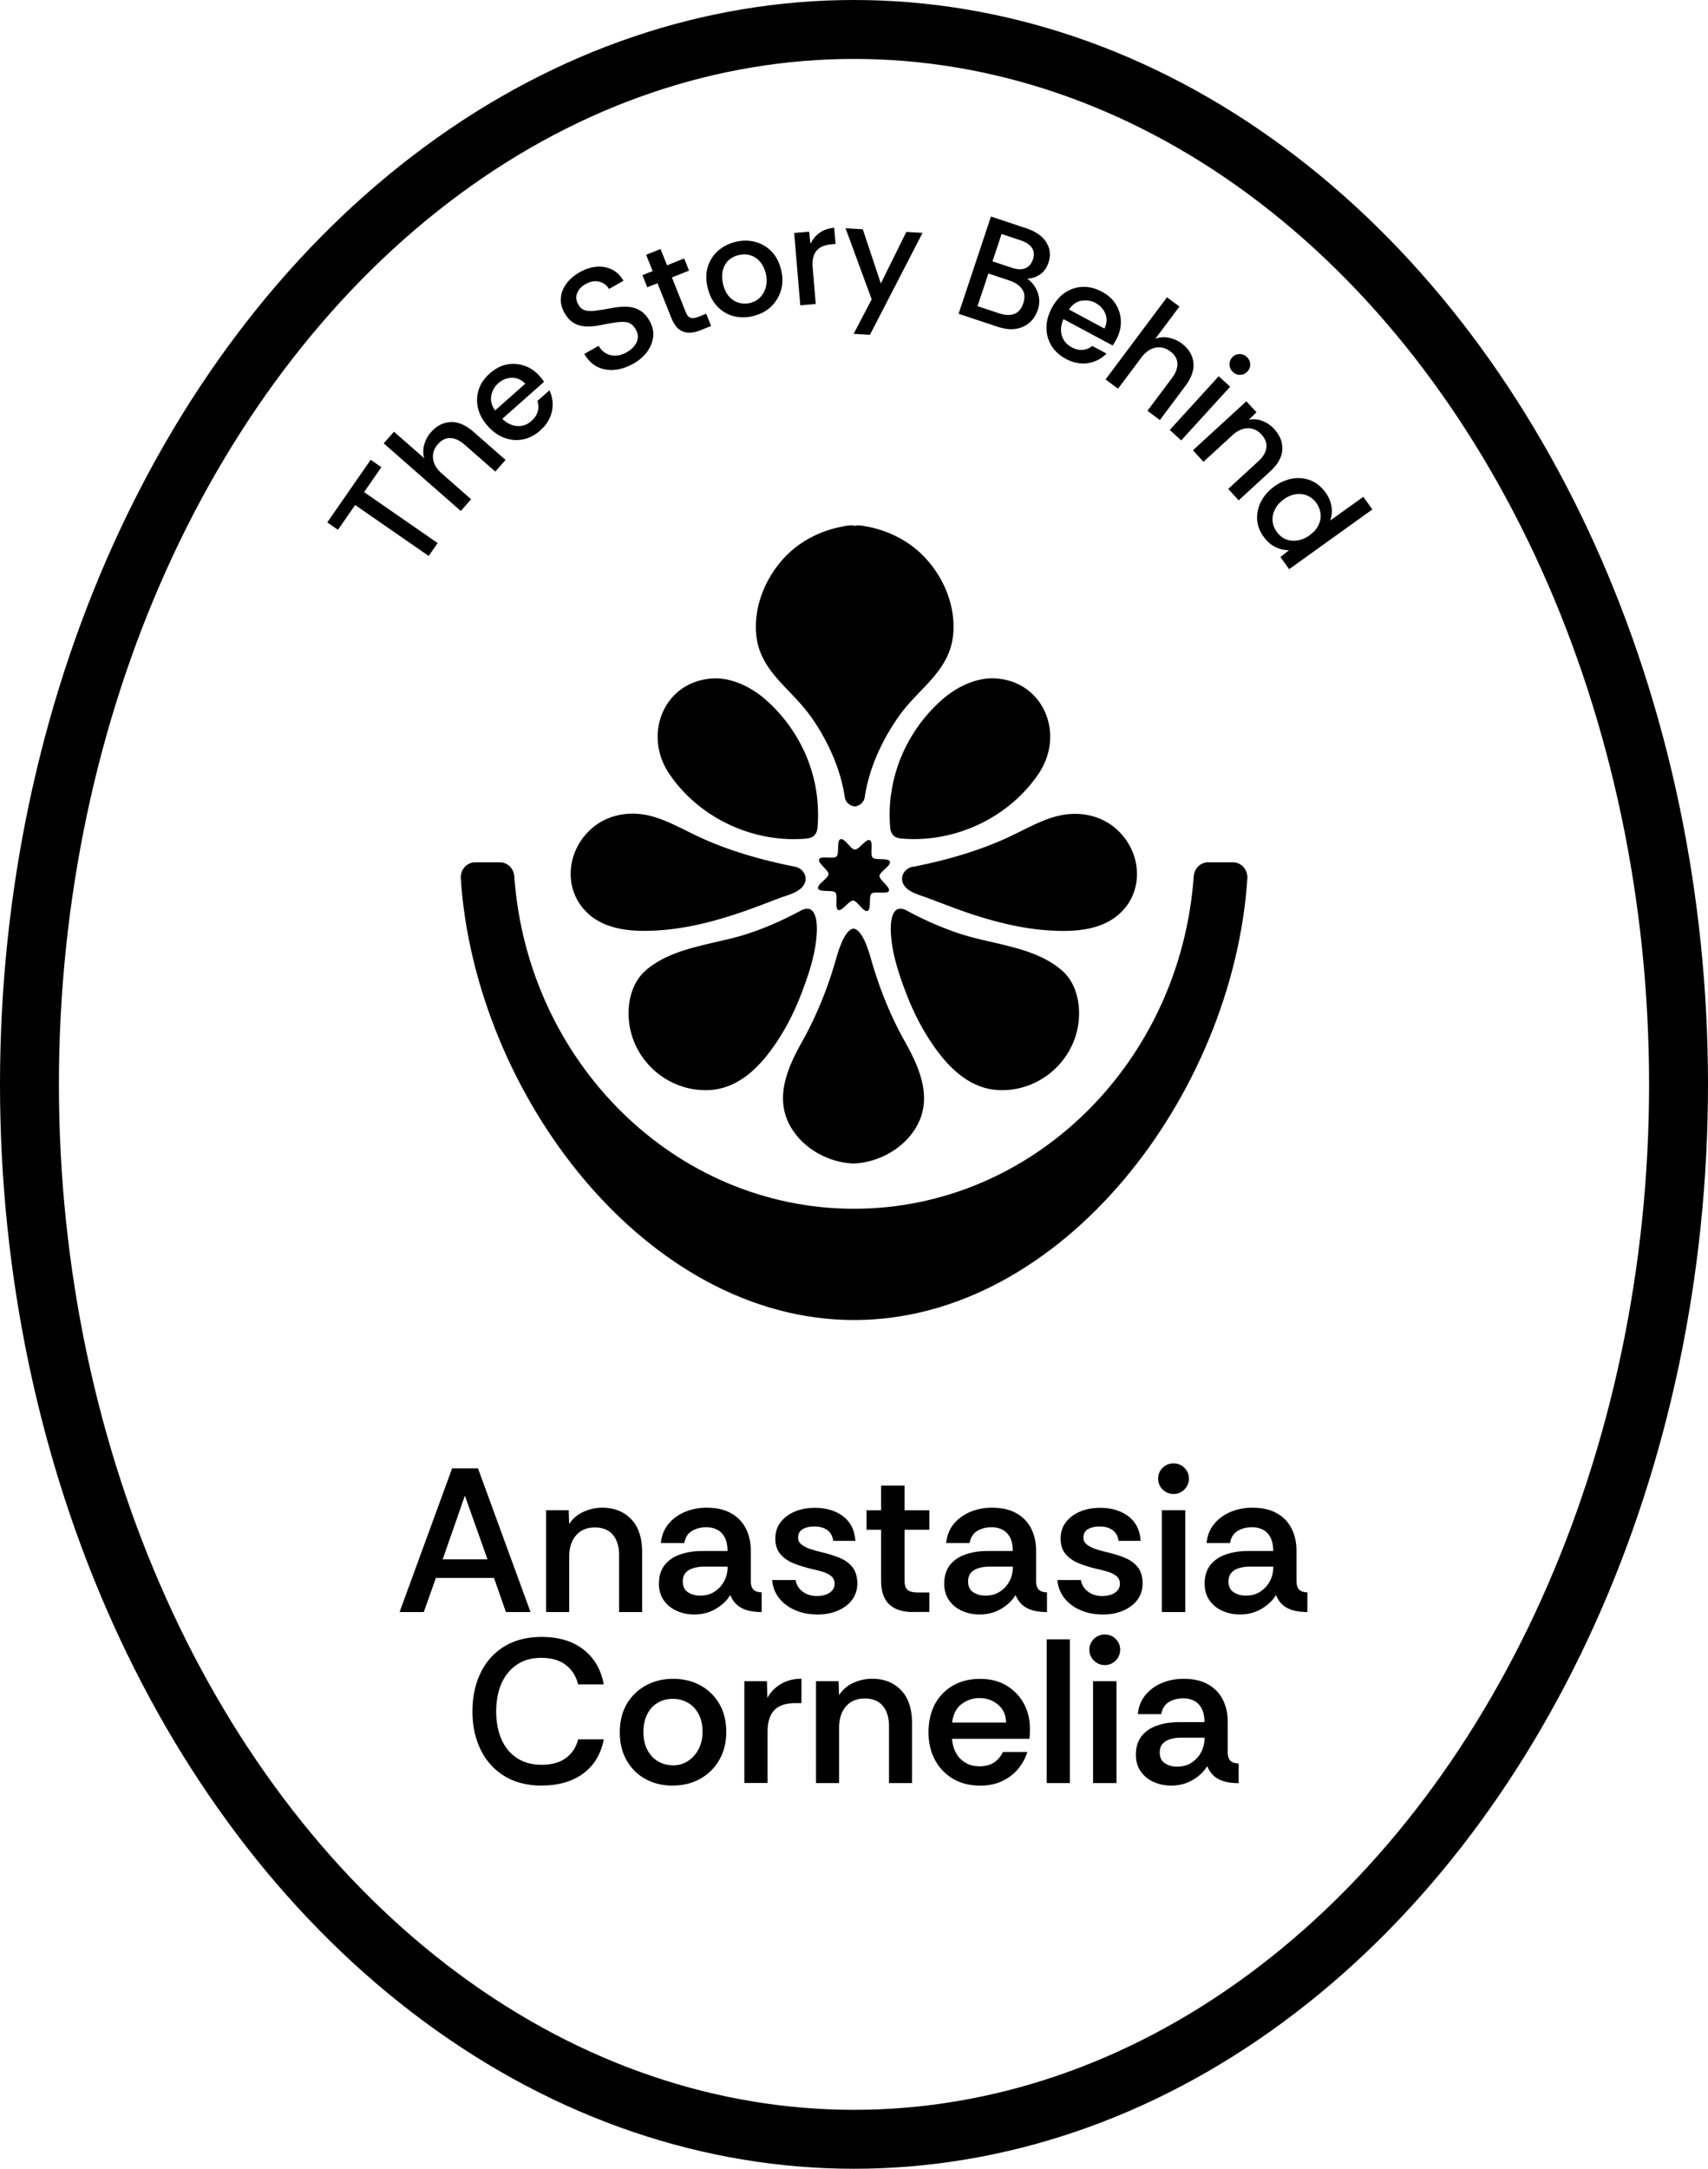
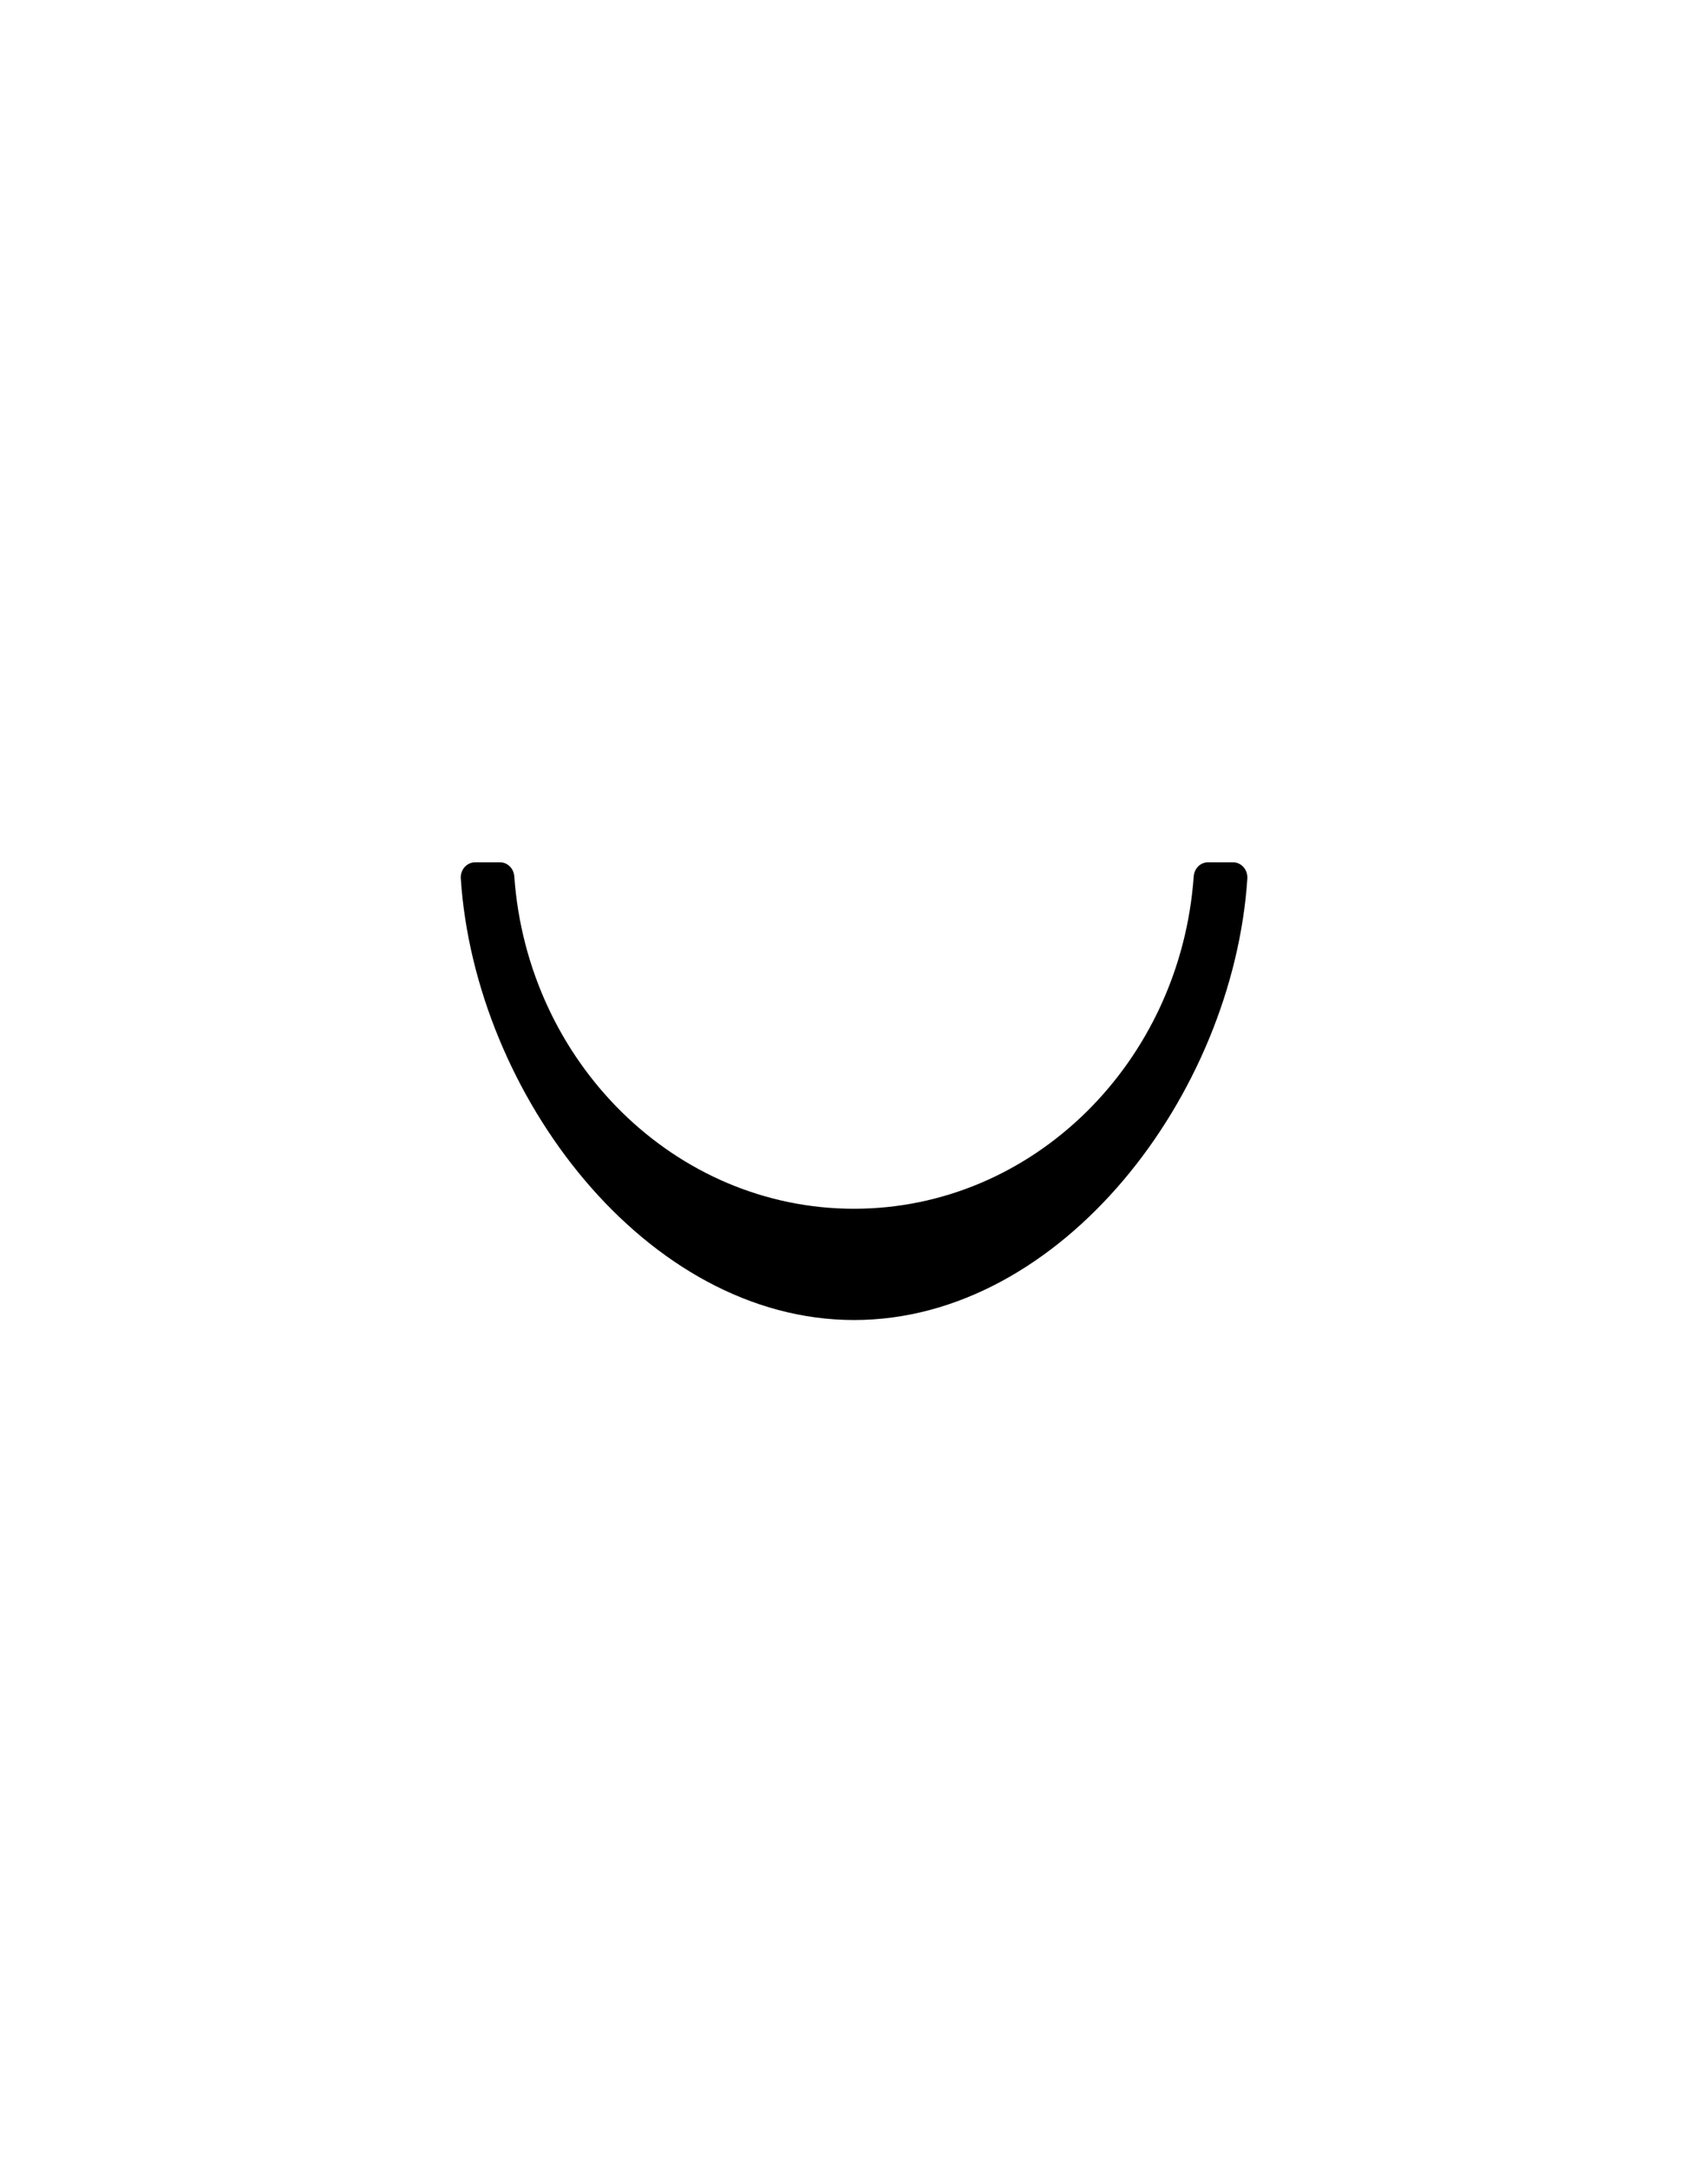
<svg xmlns="http://www.w3.org/2000/svg" id="Layer_1" viewBox="0 0 246.42 312.82">
  <defs>
    <style>.cls-1{fill:#000;stroke-width:0}</style>
  </defs>
-   <ellipse cx="123.21" cy="156.41" fill="none" stroke="#000" stroke-miterlimit="10" stroke-width="8.5" rx="118.96" ry="152.16" />
-   <path d="m61.85 80.19-10.61-7.35-2.48 3.58-1.54-1.07 6.26-9.03 1.54 1.07-2.49 3.59 10.61 7.35-1.29 1.86zm4.63-6.49-11.12-9.75 1.48-1.68 4.37 3.83c-.19-.64-.19-1.29 0-1.97.19-.68.51-1.27.97-1.79.8-.91 1.74-1.4 2.81-1.46 1.07-.06 2.18.41 3.33 1.41l4.62 4.05-1.48 1.68-4.42-3.87c-.7-.61-1.38-.93-2.05-.96-.67-.03-1.28.27-1.81.88-.56.64-.79 1.33-.7 2.1.09.76.51 1.47 1.26 2.13l4.23 3.71-1.48 1.68zm11.48-11.62c-.78.69-1.62 1.13-2.52 1.3-.9.18-1.79.1-2.67-.23-.88-.33-1.68-.89-2.39-1.69-.74-.83-1.21-1.7-1.42-2.61-.21-.91-.17-1.79.11-2.66s.82-1.65 1.62-2.35c.76-.67 1.57-1.09 2.42-1.26.86-.17 1.71-.11 2.54.17.84.28 1.58.79 2.22 1.52.12.14.23.26.32.38s.19.26.3.42l-6.02 5.34c.42.41.88.71 1.37.88.49.17.98.21 1.47.12.5-.09.95-.32 1.37-.7.46-.41.76-.86.9-1.35s.12-.99-.05-1.52l1.74-1.54c.28.6.44 1.23.46 1.91.02.68-.1 1.35-.39 2.01-.28.67-.75 1.29-1.39 1.85zm-6.53-2.88 4.35-3.85c-.56-.59-1.21-.88-1.94-.86-.73.02-1.38.28-1.96.8-.53.47-.86 1.06-1 1.77s.04 1.43.56 2.16zm19.95-6.75c-.88.5-1.77.8-2.66.89-.89.09-1.72-.04-2.49-.41-.77-.37-1.41-.99-1.93-1.88l2.06-1.17c.43.73 1.02 1.18 1.76 1.35.74.17 1.52.02 2.33-.44.7-.4 1.17-.89 1.42-1.48s.2-1.18-.14-1.78c-.2-.35-.43-.62-.7-.8-.26-.18-.58-.27-.96-.29-.38-.02-.84 0-1.38.09-.54.08-1.21.2-2 .36-.87.17-1.64.23-2.3.18-.66-.05-1.23-.23-1.7-.54s-.87-.74-1.19-1.3c-.46-.78-.65-1.54-.58-2.28.07-.75.35-1.44.83-2.07.48-.64 1.11-1.18 1.9-1.62.78-.44 1.57-.71 2.36-.78.79-.08 1.53.05 2.22.37.69.32 1.27.87 1.72 1.65l-2.08 1.18c-.33-.54-.8-.89-1.42-1.05s-1.27-.04-1.95.34c-.58.31-.99.74-1.22 1.28-.23.54-.18 1.1.17 1.7.23.4.53.67.91.79.38.13.86.15 1.43.09.58-.07 1.28-.18 2.12-.33.54-.11 1.07-.19 1.61-.24s1.07-.03 1.58.06.99.29 1.43.59.83.75 1.17 1.35c.45.78.62 1.56.53 2.33-.09.77-.38 1.49-.88 2.17-.5.67-1.16 1.24-1.98 1.71zm9.67-4.81c-.97.39-1.8.45-2.51.18-.71-.26-1.27-.93-1.7-2.01l-1.98-4.96-1.47.59-.7-1.75 1.47-.59-.94-2.35 2.08-.83.94 2.35 2.47-.99.7 1.75-2.47.99 1.98 4.96c.2.5.44.79.73.87.29.08.67.03 1.14-.16l1.1-.44.7 1.77-1.55.62zm7.56-2.04c-.97.23-1.91.23-2.81-.01-.9-.24-1.67-.71-2.33-1.41s-1.11-1.59-1.37-2.67c-.27-1.11-.26-2.12.02-3.03.28-.91.77-1.67 1.47-2.3.7-.62 1.54-1.05 2.53-1.29.99-.24 1.93-.24 2.84 0 .9.24 1.69.7 2.35 1.38.66.68 1.13 1.58 1.39 2.69.25 1.03.24 2-.03 2.92s-.75 1.7-1.44 2.36-1.57 1.11-2.63 1.36zm-.43-1.89c.62-.15 1.12-.43 1.51-.84.39-.41.66-.92.81-1.51.15-.59.14-1.23-.02-1.9-.16-.68-.44-1.25-.82-1.7-.38-.45-.84-.76-1.38-.93s-1.11-.18-1.72-.03c-.64.15-1.16.44-1.55.85-.39.41-.64.91-.75 1.48-.11.58-.09 1.2.06 1.85.18.74.47 1.34.87 1.79.41.45.87.75 1.4.9a3.1 3.1 0 0 0 1.57.04zm7.28.33-.88-10.44 2.15-.18.21 1.76c.3-.66.74-1.2 1.32-1.61s1.28-.65 2.09-.72l.2 2.34-.59.05c-1.01.09-1.74.4-2.18.96-.44.55-.62 1.36-.53 2.41l.44 5.24-2.23.19zm7.7 4.11 2.6-4.97-3.77-10.26 2.49.15 2.6 7.82 3.68-7.44 2.34.14-7.59 14.7-2.36-.14zm15.14-2.89 4.67-14.03 5.07 1.69c1.39.46 2.36 1.14 2.92 2.04.55.9.66 1.87.31 2.91-.26.78-.67 1.35-1.23 1.73-.56.38-1.17.57-1.83.59.49.37.87.79 1.16 1.27.29.48.46.99.54 1.54.07.54.01 1.1-.17 1.66-.25.75-.64 1.37-1.18 1.85s-1.2.79-1.99.92c-.78.13-1.68.02-2.68-.31l-5.57-1.85zm2.73-1.1 3.07 1.02c.9.3 1.64.33 2.24.1.6-.23 1.03-.74 1.29-1.53.27-.8.21-1.48-.16-2.03-.37-.55-.99-.97-1.84-1.26l-3.03-1.01-1.57 4.71zm2.15-6.47 2.79.93c.79.26 1.44.29 1.96.07.52-.21.88-.64 1.09-1.26.21-.63.17-1.18-.12-1.65-.29-.47-.85-.85-1.67-1.12l-2.73-.91-1.31 3.95zm10.6 14.07c-.92-.49-1.62-1.13-2.09-1.91s-.71-1.64-.71-2.59c0-.94.26-1.88.76-2.83.53-.98 1.18-1.73 1.95-2.24.78-.51 1.62-.78 2.53-.81.91-.03 1.83.2 2.76.7.89.48 1.57 1.09 2.02 1.84.46.75.69 1.56.71 2.44.02.88-.2 1.75-.66 2.61-.09.16-.17.31-.24.43s-.17.27-.29.43l-7.09-3.8c-.24.54-.36 1.07-.35 1.59.01.52.14.99.4 1.42.26.43.63.78 1.13 1.05.55.29 1.07.42 1.57.38.5-.04.97-.23 1.41-.57l2.05 1.1c-.46.47-1 .84-1.63 1.09-.62.26-1.3.37-2.02.33s-1.46-.26-2.22-.66zm.44-7.12 5.12 2.75c.36-.73.41-1.44.14-2.12-.27-.68-.74-1.2-1.42-1.57-.62-.33-1.29-.44-2-.33s-1.33.54-1.83 1.27zm5.29 10.08 8.86-11.84 1.79 1.34-3.48 4.65c.62-.24 1.27-.29 1.96-.15.69.14 1.31.41 1.86.83.97.73 1.53 1.62 1.67 2.69s-.24 2.21-1.15 3.43l-3.68 4.92-1.79-1.34 3.52-4.7c.56-.74.82-1.45.8-2.12-.03-.67-.37-1.25-1.02-1.74-.68-.51-1.39-.69-2.15-.54s-1.43.62-2.03 1.42l-3.37 4.5-1.79-1.34zm9.26 7.29 7.06-7.74 1.65 1.51-7.06 7.74-1.66-1.51zm9.12-8.35c-.31-.28-.48-.63-.5-1.04-.02-.41.11-.76.38-1.06.28-.31.63-.48 1.03-.49.4-.01.76.12 1.07.41s.48.63.5 1.03c.02.4-.11.76-.39 1.07-.28.3-.62.46-1.02.48-.41.02-.77-.11-1.08-.4zm-5.79 11.3 7.72-7.08 1.46 1.59-1.11 1.07a3.51 3.51 0 0 1 1.97.18c.65.25 1.22.64 1.69 1.16.83.9 1.22 1.89 1.17 2.97-.05 1.08-.64 2.13-1.76 3.16l-4.53 4.16-1.51-1.65 4.33-3.97c.69-.63 1.07-1.28 1.17-1.95.09-.67-.14-1.31-.7-1.92-.57-.62-1.24-.93-1.99-.91-.76.02-1.51.36-2.24 1.04l-4.14 3.8-1.51-1.65zm10.23 12.49c-.61-.85-.93-1.72-.96-2.62-.03-.9.17-1.75.61-2.57.44-.82 1.07-1.52 1.91-2.12.82-.59 1.69-.96 2.6-1.11.91-.15 1.78-.06 2.61.27s1.55.92 2.16 1.76c.44.62.72 1.28.84 1.98s.05 1.39-.18 2.04l4.77-3.42 1.31 1.82-12.01 8.62-1.26-1.75 1.25-1c-.64.03-1.29-.12-1.94-.43s-1.23-.8-1.71-1.48zm1.85-.78c.39.55.85.93 1.38 1.13.53.2 1.08.25 1.67.15a4 4 0 0 0 1.69-.73c.61-.44 1.04-.92 1.3-1.47.26-.54.36-1.09.3-1.65-.06-.55-.26-1.07-.61-1.55-.36-.5-.8-.86-1.32-1.07s-1.07-.28-1.65-.19c-.58.08-1.16.33-1.73.74s-.99.89-1.26 1.43-.39 1.09-.35 1.65.23 1.08.58 1.56zm-66.14 51.5c.22.58 2.08.14 2.48.57.42.44-.14 2.27.41 2.51.55.25 1.55-1.37 2.16-1.35.59.02 1.48 1.71 2.07 1.49.58-.22.14-2.08.57-2.48.44-.42 2.27.14 2.51-.41.25-.55-1.37-1.55-1.35-2.16.02-.59 1.71-1.48 1.49-2.07-.22-.58-2.08-.14-2.48-.57-.42-.44.14-2.27-.41-2.51-.55-.25-1.55 1.37-2.16 1.35-.59-.02-1.48-1.71-2.07-1.49-.58.22-.14 2.08-.57 2.48-.44.42-2.27-.14-2.51.41-.25.55 1.37 1.55 1.35 2.16-.02.59-1.71 1.48-1.49 2.07z" class="cls-1" />
  <path d="M177.88 124.38h-3.6c-1.09 0-1.98.89-2.06 2.04-1.9 26.77-23.15 47.93-49.01 47.93S76.1 153.18 74.2 126.42c-.08-1.15-.97-2.04-2.06-2.04h-3.6c-1.2 0-2.15 1.08-2.06 2.34 2.05 31.12 26.72 63.68 56.74 63.68s54.69-32.55 56.74-63.68c.08-1.26-.86-2.34-2.06-2.34z" class="cls-1" />
-   <path d="M121.63 167.66c.5.09 1 .14 1.51.17.51-.03 1.01-.08 1.51-.17 3.08-.56 5.97-2.4 7.55-5.11 2.4-4.13.48-8.53-1.64-12.3-2.06-3.66-3.64-7.59-4.81-11.62-.29-.98-1.19-4.49-2.61-4.69-1.42.2-2.32 3.71-2.61 4.69-1.17 4.03-2.75 7.96-4.81 11.62-2.12 3.77-4.04 8.17-1.64 12.3 1.58 2.71 4.46 4.55 7.55 5.11zm-4.76-64.47c2.45 3.43 4.37 7.54 5 11.73v.03c.13.82.76 1.27 1.45 1.38.69-.1 1.32-.56 1.45-1.38v-.03c.63-4.19 2.55-8.3 5-11.73 2.74-3.84 7.09-6.32 7.71-11.35.54-4.38-1.41-8.9-4.53-11.92-2.13-2.07-4.96-3.43-7.88-3.97-.41-.07-1.29-.29-1.76-.09-.47-.21-1.36.01-1.76.09-2.91.53-5.74 1.9-7.88 3.97-3.12 3.03-5.06 7.55-4.53 11.92.62 5.03 4.97 7.51 7.71 11.35zm-31.98 28.63c2.64 2.35 6.4 2.58 9.75 2.4 3.77-.2 7.47-1.07 11.06-2.22 2.32-.74 4.57-1.63 6.84-2.49 1.21-.45 3.39-.93 3.66-2.47.17-.98-.56-1.84-1.5-2.03-.02 0-.03 0-.05-.01-4.67-.92-9.41-2.25-13.74-4.26-2.13-.99-4.19-2.18-6.44-2.88-3.56-1.1-7.38-.41-9.92 2.45-2.96 3.33-3.06 8.46.34 11.49zm30.64-.47c-2.51 1.35-5.13 2.52-7.84 3.39-4.69 1.51-10.73 1.86-14.59 5.29-1.67 1.49-2.37 3.73-2.41 5.93-.12 6.31 5.17 11.47 11.44 11.28 3.84-.11 6.73-2.61 8.95-5.56 1.92-2.55 3.41-5.4 4.54-8.37 1.1-2.87 2.15-6 2.23-9.1.04-1.49-.25-3.98-2.32-2.86zm.8-10.4c1.1-.07 1.58-.71 1.63-1.76.12-1.56.07-3.15-.14-4.69-.68-5.07-3.25-9.84-7.02-13.28-2.07-1.92-4.9-3.42-7.73-3.37-7.21.24-10.43 8.03-6.49 13.8 4.36 6.42 12.19 9.98 19.77 9.31zm15.39 4.06s-.03 0-.05.01c-.94.18-1.67 1.05-1.5 2.03.27 1.54 2.45 2.01 3.66 2.47 2.27.85 4.53 1.75 6.84 2.49 3.58 1.15 7.29 2.02 11.06 2.22 3.35.18 7.12-.05 9.75-2.4 3.4-3.04 3.3-8.16.34-11.49-2.54-2.86-6.36-3.55-9.92-2.45-2.25.69-4.3 1.89-6.44 2.88-4.33 2.01-9.07 3.34-13.74 4.26zm12.52 32.23c6.27.19 11.56-4.98 11.44-11.28-.04-2.2-.74-4.44-2.41-5.93-3.86-3.43-9.89-3.78-14.59-5.29-2.71-.87-5.34-2.04-7.84-3.39-2.08-1.12-2.36 1.37-2.32 2.86.08 3.09 1.13 6.23 2.23 9.1 1.14 2.97 2.63 5.82 4.54 8.37 2.22 2.95 5.11 5.45 8.95 5.56zm-15.68-42.74a21.62 21.62 0 0 0-.14 4.69c.04 1.06.53 1.69 1.63 1.76 7.58.67 15.4-2.89 19.77-9.31 3.93-5.77.72-13.56-6.49-13.8-2.84-.05-5.67 1.45-7.73 3.37-3.78 3.45-6.34 8.21-7.02 13.28zM57.65 232.52l7.58-20.73h3.73l7.58 20.73h-3.55l-1.72-4.92h-8.38l-1.75 4.92h-3.49zm6.22-7.61h6.46l-3.26-9.18-3.2 9.18zm14.92 7.61v-14.69h3.26l.06 2.01c.49-.77 1.17-1.36 2.04-1.76.87-.4 1.78-.61 2.72-.61 1.72 0 3.11.54 4.17 1.63 1.07 1.09 1.6 2.68 1.6 4.8v8.62h-3.32v-8.2c0-1.24-.3-2.22-.89-2.93-.59-.71-1.46-1.07-2.61-1.07s-2.05.38-2.71 1.14-.99 1.79-.99 3.09v7.97h-3.35zm21.38.35c-.91 0-1.75-.17-2.53-.52-.78-.34-1.4-.85-1.87-1.52s-.7-1.47-.7-2.4c0-1.11.28-2 .83-2.7.55-.69 1.3-1.2 2.25-1.52.95-.33 1.99-.49 3.14-.49h3.67c0-.79-.13-1.44-.39-1.94s-.61-.88-1.07-1.12c-.46-.25-.99-.37-1.6-.37-.79 0-1.48.18-2.07.53-.59.36-.96.94-1.1 1.75h-3.38c.1-1.07.46-1.98 1.08-2.74s1.42-1.34 2.38-1.75c.97-.4 2-.61 3.11-.61 1.42 0 2.6.26 3.54.79.94.52 1.65 1.25 2.13 2.18s.73 2 .73 3.23v4.47c.02.53.15.92.4 1.16.25.24.64.37 1.17.38v2.84c-.83 0-1.54-.09-2.13-.27-.59-.18-1.08-.44-1.47-.8-.38-.35-.7-.82-.93-1.39-.47.79-1.17 1.46-2.09 2s-1.96.81-3.12.81zm.86-2.72c.77 0 1.45-.18 2.03-.55.58-.37 1.05-.86 1.39-1.48.34-.62.52-1.31.52-2.06v-.09h-3.44c-.51 0-1.01.07-1.48.21-.47.14-.85.36-1.12.67-.28.31-.42.73-.42 1.26 0 .71.25 1.23.74 1.55.49.33 1.09.49 1.78.49zm16.85 2.72c-1.12 0-2.17-.2-3.12-.61-.96-.4-1.74-.98-2.34-1.73-.6-.75-.94-1.63-1.02-2.63h3.38c.12.69.46 1.25 1.02 1.67.56.42 1.25.64 2.06.64.73 0 1.34-.16 1.82-.47.48-.32.73-.75.73-1.3 0-.47-.17-.84-.5-1.11-.34-.27-.75-.47-1.24-.62-.49-.15-1.01-.28-1.54-.4-.93-.22-1.79-.48-2.59-.8-.8-.32-1.45-.76-1.94-1.33-.49-.57-.74-1.32-.74-2.25s.26-1.72.77-2.38c.51-.66 1.2-1.17 2.06-1.53.86-.36 1.82-.53 2.89-.53 1.62 0 2.97.41 4.04 1.21 1.08.81 1.67 1.99 1.79 3.55h-3.2c-.08-.67-.36-1.18-.84-1.54-.48-.35-1.11-.53-1.88-.53-.67 0-1.23.13-1.67.38-.44.26-.67.67-.67 1.24 0 .4.16.72.49.98.33.26.74.47 1.24.64.5.17 1 .31 1.5.43 1.01.24 1.91.51 2.7.83.79.32 1.42.76 1.88 1.33.46.57.71 1.35.73 2.34 0 .95-.26 1.76-.77 2.43-.51.67-1.21 1.19-2.07 1.55-.87.37-1.85.55-2.93.55zm13.85-.35c-1.5 0-2.65-.37-3.43-1.1-.79-.73-1.18-1.9-1.18-3.49v-7.28h-2.1v-2.81h2.1v-3.55h3.38v3.55h3.58v2.81h-3.58v7.31c0 .69.16 1.16.47 1.39.32.24.79.35 1.42.35h1.69v2.81h-2.34zm9.6.35c-.91 0-1.75-.17-2.53-.52-.78-.34-1.4-.85-1.87-1.52s-.7-1.47-.7-2.4c0-1.11.28-2 .83-2.7.55-.69 1.3-1.2 2.25-1.52.95-.33 1.99-.49 3.14-.49h3.67c0-.79-.13-1.44-.39-1.94s-.61-.88-1.07-1.12c-.46-.25-.99-.37-1.6-.37-.79 0-1.48.18-2.07.53-.59.36-.96.94-1.1 1.75h-3.38c.1-1.07.46-1.98 1.08-2.74s1.42-1.34 2.38-1.75c.97-.4 2-.61 3.11-.61 1.42 0 2.6.26 3.54.79.94.52 1.65 1.25 2.13 2.18s.73 2 .73 3.23v4.47c.02.53.15.92.4 1.16.25.24.64.37 1.17.38v2.84c-.83 0-1.54-.09-2.13-.27-.59-.18-1.08-.44-1.47-.8-.38-.35-.7-.82-.93-1.39-.47.79-1.17 1.46-2.09 2s-1.96.81-3.12.81zm.86-2.72c.77 0 1.45-.18 2.03-.55.58-.37 1.05-.86 1.39-1.48.34-.62.52-1.31.52-2.06v-.09h-3.44c-.51 0-1.01.07-1.48.21-.47.14-.85.36-1.12.67-.28.31-.42.73-.42 1.26 0 .71.25 1.23.74 1.55.49.33 1.09.49 1.78.49zm16.85 2.72c-1.12 0-2.17-.2-3.12-.61-.96-.4-1.74-.98-2.34-1.73-.6-.75-.94-1.63-1.02-2.63h3.38c.12.69.46 1.25 1.02 1.67.56.42 1.25.64 2.06.64.73 0 1.34-.16 1.82-.47.48-.32.73-.75.73-1.3 0-.47-.17-.84-.5-1.11-.34-.27-.75-.47-1.24-.62-.49-.15-1.01-.28-1.54-.4-.93-.22-1.79-.48-2.59-.8-.8-.32-1.45-.76-1.94-1.33-.49-.57-.74-1.32-.74-2.25s.26-1.72.77-2.38c.51-.66 1.2-1.17 2.06-1.53.86-.36 1.82-.53 2.89-.53 1.62 0 2.97.41 4.04 1.21 1.08.81 1.67 1.99 1.79 3.55h-3.2c-.08-.67-.36-1.18-.84-1.54-.48-.35-1.11-.53-1.88-.53-.67 0-1.23.13-1.67.38-.44.26-.67.67-.67 1.24 0 .4.16.72.49.98.33.26.74.47 1.24.64.5.17 1 .31 1.5.43 1.01.24 1.91.51 2.7.83.79.32 1.42.76 1.88 1.33.46.57.71 1.35.73 2.34 0 .95-.26 1.76-.77 2.43-.51.67-1.21 1.19-2.07 1.55-.87.37-1.85.55-2.93.55zm10.27-17.38c-.61 0-1.13-.22-1.57-.65s-.65-.96-.65-1.57.22-1.13.65-1.55.96-.64 1.57-.64 1.14.21 1.57.64c.43.42.65.94.65 1.55s-.22 1.13-.65 1.57c-.43.43-.96.65-1.57.65zm-1.69 17.03v-14.69H171v14.69h-3.38zm11.28.35c-.91 0-1.75-.17-2.53-.52-.78-.34-1.4-.85-1.87-1.52s-.7-1.47-.7-2.4c0-1.11.28-2 .83-2.7.55-.69 1.3-1.2 2.25-1.52.95-.33 1.99-.49 3.14-.49h3.67c0-.79-.13-1.44-.39-1.94s-.61-.88-1.07-1.12c-.46-.25-.99-.37-1.6-.37-.79 0-1.48.18-2.07.53-.59.36-.96.94-1.1 1.75h-3.38c.1-1.07.46-1.98 1.08-2.74s1.42-1.34 2.38-1.75c.97-.4 2-.61 3.11-.61 1.42 0 2.6.26 3.54.79.94.52 1.65 1.25 2.13 2.18s.73 2 .73 3.23v4.47c.02.53.15.92.4 1.16.25.24.64.37 1.17.38v2.84c-.83 0-1.54-.09-2.13-.27-.59-.18-1.08-.44-1.47-.8-.38-.35-.7-.82-.93-1.39-.47.79-1.17 1.46-2.09 2s-1.96.81-3.12.81zm.86-2.72c.77 0 1.45-.18 2.03-.55.58-.37 1.05-.86 1.39-1.48.34-.62.52-1.31.52-2.06v-.09h-3.44c-.51 0-1.01.07-1.48.21-.47.14-.85.36-1.12.67-.28.31-.42.73-.42 1.26 0 .71.25 1.23.74 1.55.49.33 1.09.49 1.78.49zm-101.59 27.4c-2.11 0-3.92-.46-5.42-1.39-1.5-.93-2.64-2.2-3.42-3.82-.78-1.62-1.17-3.44-1.17-5.48s.38-3.89 1.15-5.51c.77-1.62 1.9-2.9 3.39-3.83s3.31-1.41 5.46-1.41c2.45 0 4.45.6 6.01 1.81 1.56 1.21 2.54 2.88 2.93 5.03h-3.7c-.28-1.16-.86-2.09-1.75-2.78s-2.06-1.04-3.52-1.04-2.59.33-3.55.98c-.97.65-1.71 1.55-2.22 2.69-.51 1.15-.77 2.5-.77 4.06s.26 2.89.77 4.04 1.26 2.05 2.24 2.69 2.16.96 3.54.96c1.46 0 2.64-.33 3.52-.99.89-.66 1.47-1.55 1.75-2.68h3.7c-.4 2.09-1.37 3.73-2.93 4.9s-3.56 1.76-6.01 1.76zm18.83 0c-1.44 0-2.73-.32-3.88-.95-1.15-.63-2.05-1.53-2.71-2.68-.66-1.15-.99-2.51-.99-4.07s.35-2.97 1.04-4.12a7.149 7.149 0 0 1 2.78-2.65c1.16-.62 2.46-.93 3.88-.93s2.74.31 3.89.93c1.16.62 2.07 1.51 2.75 2.65.68 1.15 1.02 2.52 1.02 4.12 0 1.48-.33 2.8-.99 3.97a7.1 7.1 0 0 1-2.75 2.74c-1.17.66-2.52.99-4.04.99zm.03-2.91c.85 0 1.59-.21 2.24-.64.64-.42 1.15-1 1.53-1.73s.56-1.56.56-2.49-.19-1.81-.56-2.52-.88-1.26-1.53-1.64-1.38-.58-2.21-.58-1.62.21-2.26.62c-.64.41-1.13.98-1.47 1.7-.34.72-.5 1.54-.5 2.47 0 1.01.19 1.87.58 2.59.38.72.9 1.27 1.54 1.64s1.34.56 2.09.56zm10.36 2.55V242.5h3.26l.06 2.4c.49-.87 1.16-1.54 2-2.03.84-.48 1.81-.73 2.92-.73v3.52h-.92c-1.34 0-2.34.34-2.99 1.01s-.98 1.72-.98 3.14v7.37h-3.35zm10.34 0V242.5h3.26l.06 2.01c.49-.77 1.17-1.36 2.04-1.76.87-.4 1.78-.61 2.72-.61 1.72 0 3.11.54 4.17 1.63 1.07 1.09 1.6 2.68 1.6 4.8v8.62h-3.32v-8.2c0-1.24-.3-2.22-.89-2.93-.59-.71-1.46-1.07-2.61-1.07s-2.05.38-2.71 1.14-.99 1.79-.99 3.09v7.97h-3.35zm23.63.36c-1.48 0-2.77-.33-3.88-.99a6.917 6.917 0 0 1-2.59-2.72c-.62-1.15-.93-2.48-.93-3.98s.31-2.91.93-4.06a6.73 6.73 0 0 1 2.61-2.68c1.12-.64 2.41-.96 3.89-.96s2.69.31 3.76.93c1.07.62 1.91 1.48 2.52 2.56.61 1.09.92 2.32.92 3.7 0 .28 0 .52-.01.74 0 .22-.03.45-.07.71h-11.16c.06.77.26 1.46.59 2.06s.79 1.07 1.38 1.41c.58.34 1.25.5 2 .5.81 0 1.5-.18 2.06-.53.56-.36 1-.87 1.32-1.54h3.52c-.28.89-.72 1.7-1.32 2.43-.6.73-1.36 1.32-2.28 1.76-.92.44-2 .67-3.24.67zm-4-9.09h7.79c-.02-1.09-.41-1.94-1.16-2.58s-1.65-.95-2.69-.95c-.95 0-1.8.29-2.56.86-.76.57-1.22 1.46-1.38 2.67zm13.65 8.73v-20.73h3.35v20.73h-3.35zm8.38-17.02c-.61 0-1.13-.22-1.57-.65s-.65-.96-.65-1.57.22-1.13.65-1.55.96-.64 1.57-.64 1.14.21 1.57.64c.43.42.65.94.65 1.55s-.22 1.13-.65 1.57c-.43.43-.96.65-1.57.65zm-1.69 17.02V242.5h3.38v14.69h-3.38zm11.28.36c-.91 0-1.75-.17-2.53-.52-.78-.34-1.4-.85-1.87-1.52s-.7-1.47-.7-2.4c0-1.11.28-2 .83-2.7.55-.69 1.3-1.2 2.25-1.52.95-.33 1.99-.49 3.14-.49h3.67c0-.79-.13-1.44-.39-1.94s-.61-.88-1.07-1.12c-.46-.25-.99-.37-1.6-.37-.79 0-1.48.18-2.07.53-.59.36-.96.94-1.1 1.75h-3.38c.1-1.07.46-1.98 1.08-2.74s1.42-1.34 2.38-1.75c.97-.4 2-.61 3.11-.61 1.42 0 2.6.26 3.54.79.94.52 1.65 1.25 2.13 2.18s.73 2 .73 3.23v4.47c.02.53.15.92.4 1.16.25.24.64.37 1.17.38v2.84c-.83 0-1.54-.09-2.13-.27-.59-.18-1.08-.44-1.47-.8-.38-.35-.7-.82-.93-1.39-.47.79-1.17 1.46-2.09 2s-1.96.81-3.12.81zm.86-2.73c.77 0 1.45-.18 2.03-.55.58-.37 1.05-.86 1.39-1.48.34-.62.52-1.31.52-2.06v-.09h-3.44c-.51 0-1.01.07-1.48.21-.47.14-.85.36-1.12.67-.28.31-.42.73-.42 1.26 0 .71.25 1.23.74 1.55.49.33 1.09.49 1.78.49z" class="cls-1" />
</svg>